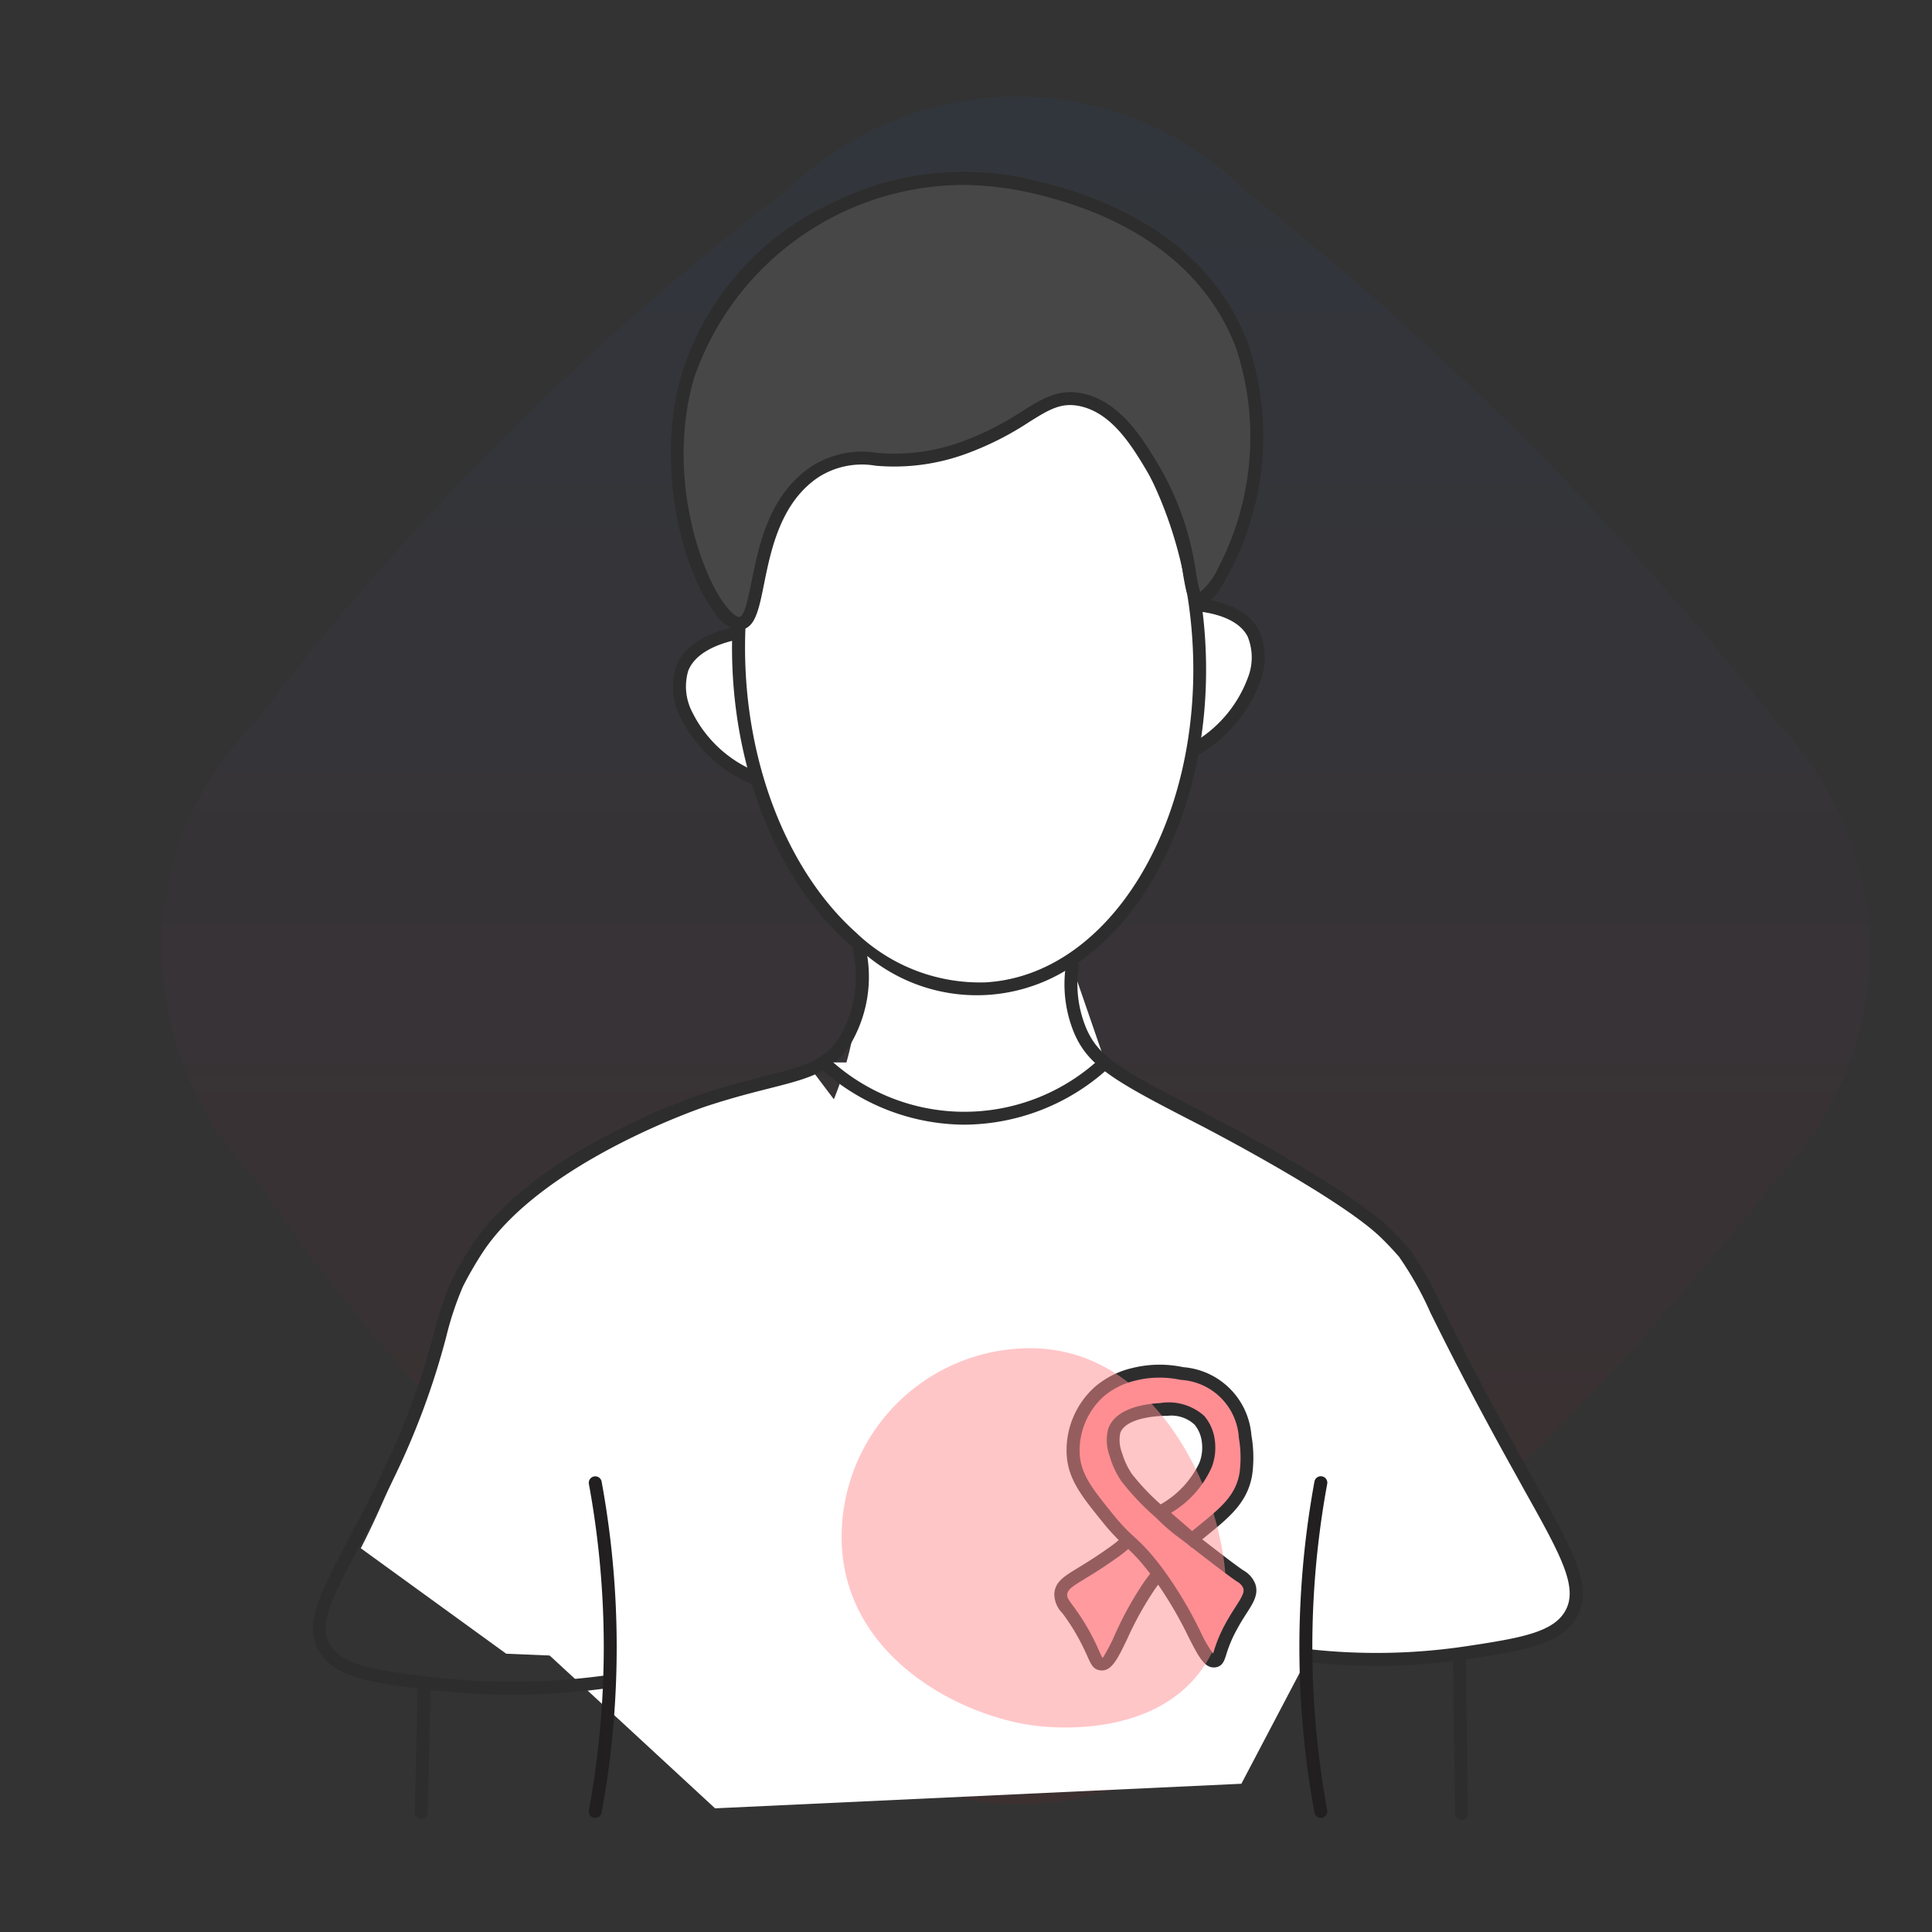
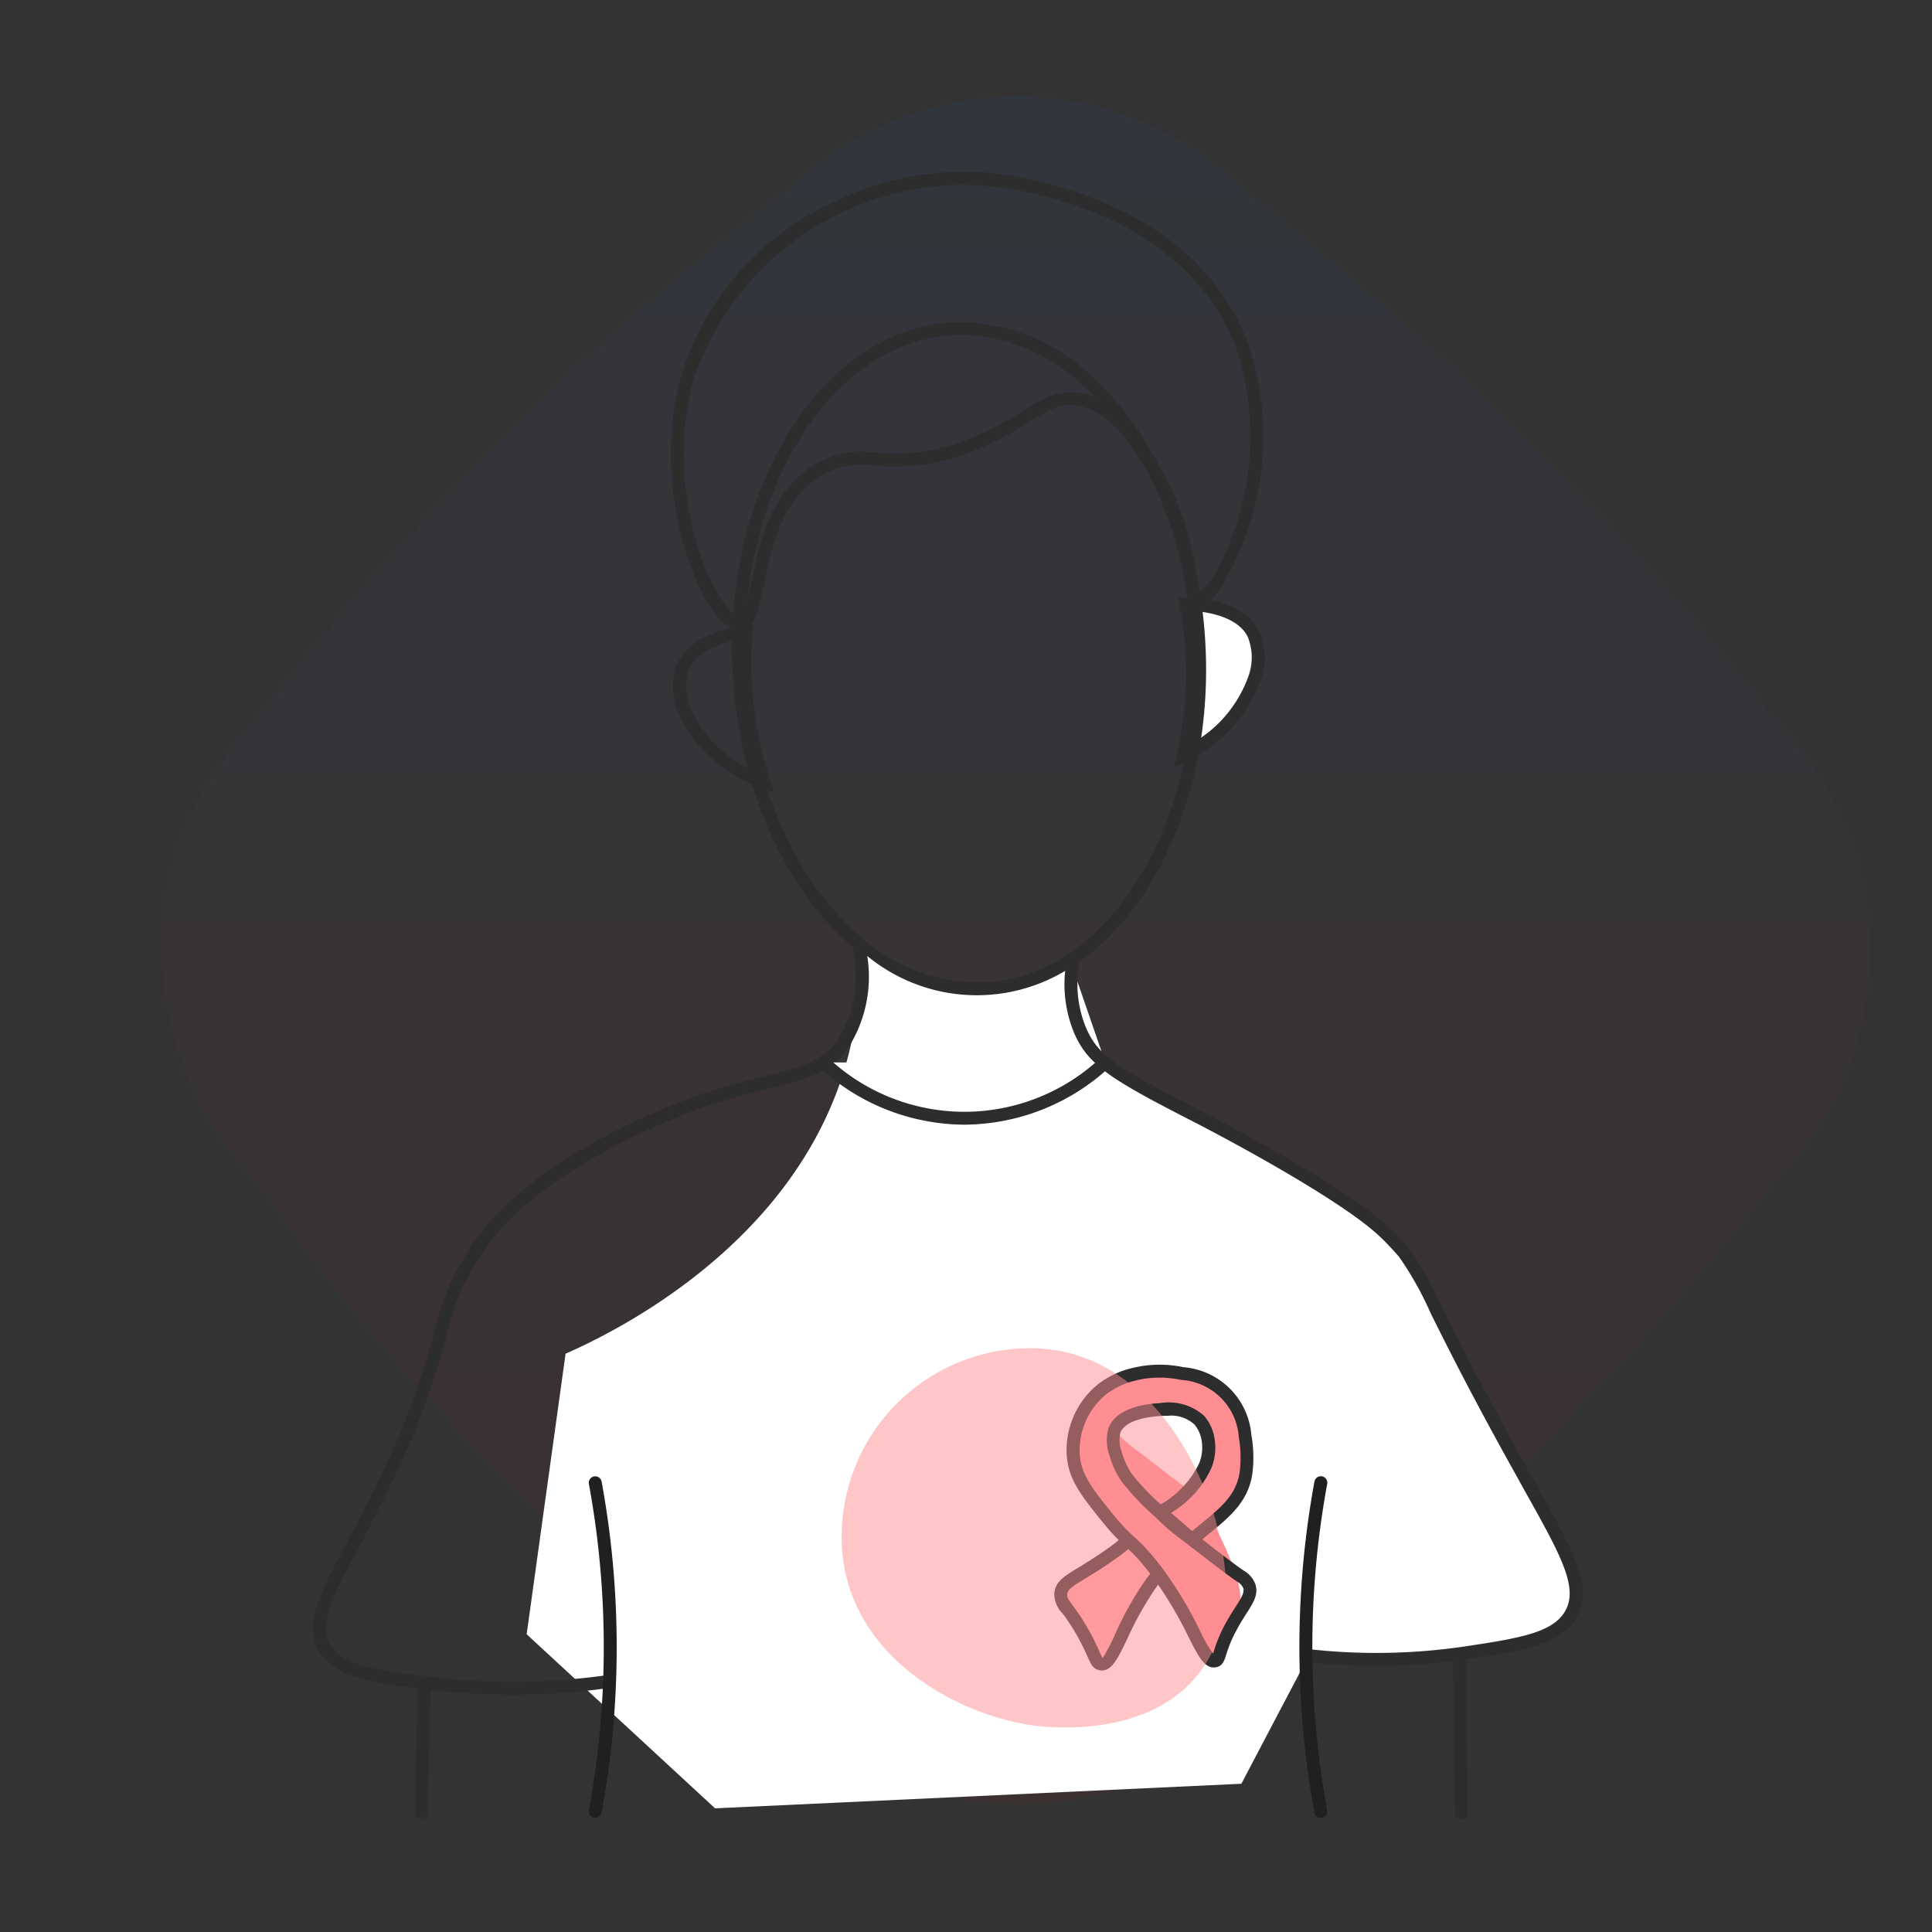
<svg xmlns="http://www.w3.org/2000/svg" width="100" height="100" viewBox="0 0 100 100">
  <rect x="0" y="0" width="100" height="100" fill="#333333" stroke="none" />
  <defs>
    <style>
      .cls-1 {
        fill: none;
      }

      .cls-2 {
        opacity: 0.05;
        fill: url(#linear-gradient);
      }

      .cls-3 {
        fill: #fff;
      }

      .cls-4 {
        fill: #a1bf64;
      }

      .cls-5 {
        fill: #2d2d2d;
      }

      .cls-6 {
        fill: #474747;
      }

      .cls-7 {
        fill: #211f20;
      }

      .cls-8 {
        fill: #ffa6ab;
      }

      .cls-11, .cls-9 {
        fill: #ff8e93;
      }

      .cls-10 {
        mix-blend-mode: multiply;
        isolation: isolate;
      }

      .cls-11 {
        opacity: 0.5;
      }
    </style>
    <linearGradient id="linear-gradient" x1="0.5" x2="0.5" y2="1" gradientUnits="objectBoundingBox">
      <stop offset="0" stop-color="#1778f2" />
      <stop offset="1" stop-color="#f40009" />
    </linearGradient>
  </defs>
  <g id="Group_124988" data-name="Group 124988" transform="translate(-48 -1611)">
    <rect id="Rectangle_10361" data-name="Rectangle 10361" class="cls-1" width="100" height="100" transform="translate(48 1611)" />
    <g id="Group_124926" data-name="Group 124926">
      <path id="Path_153254" data-name="Path 153254" class="cls-2" d="M32.3,83.491A105.79,105.79,0,0,1,17.2,70.917,105.57,105.57,0,0,1,4.909,56.1,17.251,17.251,0,0,1,0,44.2,16.783,16.783,0,0,1,4.909,32.3,144.539,144.539,0,0,1,32.3,4.909,17.263,17.263,0,0,1,44.2,0,16.781,16.781,0,0,1,56.1,4.909a164.255,164.255,0,0,1,13.841,12.23A164.608,164.608,0,0,1,83.491,32.3,17.24,17.24,0,0,1,88.4,44.2a16.782,16.782,0,0,1-4.909,11.9A163.679,163.679,0,0,1,69.255,71.955,164.629,164.629,0,0,1,56.1,83.491a17.386,17.386,0,0,1-7.239,4.259,16.564,16.564,0,0,1-4.664.65,17.462,17.462,0,0,1-5.792-1.133A18.7,18.7,0,0,1,32.3,83.491Z" transform="translate(56.375 1616)" />
      <g id="Group_75818" data-name="Group 75818" transform="translate(-2424.379 1575.552)">
        <g id="Group_15619" data-name="Group 15619" transform="translate(2504.231 105.191)">
          <path id="Path_74944" data-name="Path 74944" class="cls-3" d="M2513.294,107.975l-7.632,1.484-.477,7.314,6.413,2.438Z" transform="translate(-2505.185 -107.975)" />
        </g>
        <g id="Group_15620" data-name="Group 15620" transform="translate(2505.141 109.46)">
          <path id="Path_74945" data-name="Path 74945" class="cls-3" d="M2506.137,127.771l5.536-15.331,17.175,2.524s1.239,13.282.682,13.617S2506.137,127.771,2506.137,127.771Z" transform="translate(-2506.137 -112.44)" />
        </g>
        <g id="Group_15621" data-name="Group 15621" transform="translate(2509.519 56.915)">
          <path id="Path_74946" data-name="Path 74946" class="cls-4" d="M2510.715,57.49" transform="translate(-2510.715 -57.49)" />
        </g>
        <g id="Group_15622" data-name="Group 15622" transform="translate(2491.054 90.729)">
-           <path id="Path_74947" data-name="Path 74947" class="cls-3" d="M2514.671,92.852a44.355,44.355,0,0,0-15.741,7.367,21.492,21.492,0,0,0-2.438,3.815c-1.237,2.481-1.479,4.186-2.279,6.784a42.849,42.849,0,0,1-2.808,6.891l7.525,5.458,3.817.159.265-11.712,10.493-6.783,4.24-7.9Z" transform="translate(-2491.405 -92.852)" />
-         </g>
+           </g>
        <g id="Group_15623" data-name="Group 15623" transform="translate(2507.206 67.767)">
-           <path id="Path_74948" data-name="Path 74948" class="cls-3" d="M2512.1,69.235c-.239.026-2.7.33-3.308,1.91-.641,1.661.815,4.606,4.24,5.865a19.735,19.735,0,0,1-.932-7.774Z" transform="translate(-2508.312 -68.856)" />
          <path id="Path_74949" data-name="Path 74949" class="cls-5" d="M2513.556,77.545l-.652-.24a7.29,7.29,0,0,1-4.209-3.642,3.478,3.478,0,0,1-.227-2.657c.657-1.706,3.1-2.066,3.581-2.121l.4-.046-.034.405a19.519,19.519,0,0,0,.083,3.927,19.283,19.283,0,0,0,.834,3.715Zm-1.832-7.934c-.738.142-2.216.555-2.633,1.635a2.871,2.871,0,0,0,.213,2.14,6.392,6.392,0,0,0,3.183,3.022,19.986,19.986,0,0,1-.649-3.155A20.239,20.239,0,0,1,2511.724,69.612Z" transform="translate(-2508.297 -68.839)" />
        </g>
        <g id="Group_15624" data-name="Group 15624" transform="translate(2533.147 66.385)">
          <path id="Path_74950" data-name="Path 74950" class="cls-3" d="M2536.076,67.742c.24,0,2.717.026,3.48,1.528.8,1.58-.35,4.672-3.631,6.307a19.761,19.761,0,0,0,.151-7.835Z" transform="translate(-2535.447 -67.408)" />
          <path id="Path_74951" data-name="Path 74951" class="cls-5" d="M2535.425,76.174l.152-.686a19.431,19.431,0,0,0,.147-7.7l-.071-.393h.411c.347,0,2.927.055,3.767,1.711a3.46,3.46,0,0,1,.048,2.643,7.4,7.4,0,0,1-3.827,4.115Zm1.029-8.094a20.115,20.115,0,0,1-.078,6.84,6.5,6.5,0,0,0,2.869-3.382,2.86,2.86,0,0,0-.009-2.131C2538.714,68.382,2537.188,68.138,2536.454,68.08Z" transform="translate(-2535.425 -67.393)" />
        </g>
        <g id="Group_15625" data-name="Group 15625" transform="translate(2509.873 51.931)">
-           <ellipse id="Ellipse_8511" data-name="Ellipse 8511" class="cls-3" cx="11.921" cy="17.105" rx="11.921" ry="17.105" transform="translate(0 1.056) rotate(-2.539)" />
          <path id="Path_74952" data-name="Path 74952" class="cls-5" d="M2524.15,87.334a9.983,9.983,0,0,1-6.7-2.776c-3.423-3.075-5.635-8.3-5.919-13.971-.481-9.6,4.616-17.723,11.363-18.1a9.867,9.867,0,0,1,7.194,2.763c3.422,3.077,5.634,8.3,5.918,13.97.481,9.6-4.617,17.725-11.364,18.1C2524.48,87.329,2524.314,87.334,2524.15,87.334Zm-.759-34.194c-.153,0-.3,0-.456.013-6.38.359-11.193,8.164-10.731,17.4.275,5.5,2.4,10.547,5.7,13.507a9.27,9.27,0,0,0,6.708,2.59c6.381-.358,11.195-8.163,10.733-17.4-.275-5.5-2.4-10.546-5.7-13.507A9.344,9.344,0,0,0,2523.391,53.14Z" transform="translate(-2511.104 -52.286)" />
        </g>
        <g id="Group_15628" data-name="Group 15628" transform="translate(2507.105 44.352)">
          <g id="Group_15626" data-name="Group 15626" transform="translate(0.33 0.332)">
-             <path id="Path_74953" data-name="Path 74953" class="cls-6" d="M2527.115,45.171a15.009,15.009,0,0,0-10.431,1.1c-1.089.554-6,3.041-7.613,8.691-1.768,6.2,1.281,12.855,2.712,12.76,1.278-.084.45-5.5,3.849-7.817,2.3-1.568,3.684.221,7.887-1.323,3.253-1.194,4.031-2.855,5.971-2.415,1.8.408,2.893,2.243,3.722,3.638,2.141,3.6,1.662,6.583,2.316,6.657,1.021.117,4.595-6.869,2.239-13.112C2535.423,47.141,2528.668,45.54,2527.115,45.171Z" transform="translate(-2508.536 -44.7)" />
-           </g>
+             </g>
          <g id="Group_15627" data-name="Group 15627">
            <path id="Path_74954" data-name="Path 74954" class="cls-5" d="M2511.739,68.045a1.685,1.685,0,0,1-1.2-.777c-1.656-2.052-3.206-7.506-1.806-12.41a14.5,14.5,0,0,1,7.771-8.893,15.193,15.193,0,0,1,10.671-1.135l-.078.325.079-.325c7.009,1.666,9.788,5.481,10.886,8.389a15.041,15.041,0,0,1-1.566,12.89c-.381.488-.714.71-1.024.673-.507-.058-.6-.629-.766-1.574a14.257,14.257,0,0,0-1.8-5.245c-.823-1.387-1.847-3.107-3.508-3.484-1-.228-1.634.169-2.686.826a15.641,15.641,0,0,1-3.1,1.578,10.823,10.823,0,0,1-4.825.67,4.17,4.17,0,0,0-2.989.615c-1.94,1.322-2.431,3.749-2.789,5.522-.27,1.337-.465,2.3-1.225,2.353Zm11.49-23.024a14.8,14.8,0,0,0-13.848,10.019c-1.449,5.076.382,10.194,1.683,11.808.323.4.571.555.684.528.251-.016.452-1.016.615-1.818.38-1.885.9-4.468,3.068-5.943a4.823,4.823,0,0,1,3.4-.73,10.11,10.11,0,0,0,4.56-.629,15.226,15.226,0,0,0,2.973-1.518c1.072-.672,1.924-1.2,3.188-.912,1.943.44,3.094,2.378,3.936,3.791a15.064,15.064,0,0,1,1.884,5.477,6.178,6.178,0,0,0,.217.994,3.621,3.621,0,0,0,.937-1.259,14.671,14.671,0,0,0,.915-11.374c-1.041-2.757-3.691-6.378-10.413-7.975l.074-.326-.077.326A16.44,16.44,0,0,0,2523.229,45.021Z" transform="translate(-2508.191 -44.352)" />
          </g>
        </g>
        <g id="Group_15629" data-name="Group 15629" transform="translate(2499.639 84.582)">
          <path id="Path_74955" data-name="Path 74955" class="cls-3" d="M2517.608,86.423a18.915,18.915,0,0,1-.53,5.313c-2.467,9.963-12.48,14.65-14.681,15.621l-2.014,14.521,9.752,9.01,27.241-1.272,6.465-12.3-7.034-19.376-7.8-7-.384-3.631a8.923,8.923,0,0,1-11.01-.887Z" transform="translate(-2500.383 -86.423)" />
        </g>
        <g id="Group_15630" data-name="Group 15630" transform="translate(2488.571 84.245)">
          <path id="Path_74956" data-name="Path 74956" class="cls-5" d="M2499.125,124.991a36.192,36.192,0,0,1-4.268-.251c-3.086-.366-4.872-.637-5.7-1.955-.862-1.367,0-3,1.427-5.7.536-1.014,1.141-2.161,1.786-3.526a38.916,38.916,0,0,0,2.7-7.271,17.011,17.011,0,0,1,.9-2.695c0-.008.117-.238.3-.582.015-.026.359-.653.755-1.256,3.227-4.927,11.561-7.729,11.914-7.846,1.331-.441,2.437-.721,3.326-.947,1.9-.482,2.948-.747,3.752-1.908a6.212,6.212,0,0,0,.753-4.594.334.334,0,0,1,.279-.382.326.326,0,0,1,.382.279,6.855,6.855,0,0,1-.863,5.079c-.947,1.366-2.149,1.671-4.139,2.175-.878.222-1.972.5-3.279.932-.085.028-8.466,2.847-11.564,7.576-.381.582-.724,1.207-.727,1.213-.179.327-.286.545-.287.548a16.281,16.281,0,0,0-.858,2.584,39.536,39.536,0,0,1-2.743,7.381c-.651,1.379-1.261,2.534-1.8,3.552-1.36,2.573-2.109,3.99-1.453,5.031.636,1.007,2.078,1.276,5.215,1.647a35.511,35.511,0,0,0,9.082-.091.335.335,0,0,1,.094.663A36.09,36.09,0,0,1,2499.125,124.991Z" transform="translate(-2488.809 -86.071)" />
        </g>
        <g id="Group_15631" data-name="Group 15631" transform="translate(2527.478 85.135)">
          <path id="Path_74957" data-name="Path 74957" class="cls-3" d="M2542.216,123.032a31.527,31.527,0,0,0,8.109-.159c2.984-.447,4.708-.755,5.406-2.014.822-1.482-.322-3.33-2.544-7.314-4.5-8.063-4.98-9.929-6.1-11.366v0s-.474-.553-1-1.06c-2.282-2.192-9.618-5.962-9.618-5.962-4.236-2.176-5.44-2.875-6.134-4.451a6.326,6.326,0,0,1-.425-3.353" transform="translate(-2529.512 -87.017)" />
          <path id="Path_74958" data-name="Path 74958" class="cls-5" d="M2545.638,123.54a31.933,31.933,0,0,1-3.474-.19.335.335,0,0,1,.073-.666,31.353,31.353,0,0,0,8.023-.157c2.883-.431,4.543-.73,5.163-1.846.681-1.227-.261-2.91-2.139-6.264l-.4-.724c-2.359-4.229-3.608-6.747-4.437-8.412a17.394,17.394,0,0,0-1.632-2.912l-.007-.009c-.118-.134-.525-.6-.965-1.018-2.221-2.132-9.467-5.867-9.542-5.9-4.178-2.147-5.535-2.908-6.287-4.616a6.6,6.6,0,0,1-.449-3.528.335.335,0,1,1,.665.083,5.92,5.92,0,0,0,.4,3.175c.633,1.437,1.626,2.052,5.981,4.29.3.155,7.406,3.817,9.7,6.018.534.513,1.006,1.061,1.026,1.085l.081.1a18.741,18.741,0,0,1,1.634,2.935c.825,1.659,2.072,4.167,4.423,8.382l.4.724c2,3.571,3,5.363,2.14,6.915-.771,1.392-2.558,1.72-5.649,2.183A31.889,31.889,0,0,1,2545.638,123.54Z" transform="translate(-2529.497 -87.001)" />
        </g>
        <g id="Group_15632" data-name="Group 15632" transform="translate(2502.855 111.858)">
          <path id="Path_74959" data-name="Path 74959" class="cls-7" d="M2504.081,132.63a.445.445,0,0,1-.061,0,.338.338,0,0,1-.269-.391,46.7,46.7,0,0,0,0-16.891.335.335,0,0,1,.659-.121,47.45,47.45,0,0,1,0,17.134A.335.335,0,0,1,2504.081,132.63Z" transform="translate(-2503.746 -114.948)" />
        </g>
        <g id="Group_15633" data-name="Group 15633" transform="translate(2539.636 111.858)">
          <path id="Path_74960" data-name="Path 74960" class="cls-7" d="M2543.32,132.63a.336.336,0,0,1-.33-.273,47.45,47.45,0,0,1,0-17.134.335.335,0,0,1,.66.121,46.7,46.7,0,0,0,0,16.891.338.338,0,0,1-.269.391A.445.445,0,0,1,2543.32,132.63Z" transform="translate(-2542.211 -114.948)" />
        </g>
        <g id="Group_15634" data-name="Group 15634" transform="translate(2493.846 122.299)">
          <line id="Line_67" data-name="Line 67" class="cls-3" x1="0.159" y2="6.625" transform="translate(0.335 0.335)" />
          <path id="Path_74961" data-name="Path 74961" class="cls-5" d="M2494.66,133.16h-.009a.334.334,0,0,1-.326-.342l.159-6.625a.322.322,0,0,1,.344-.326.334.334,0,0,1,.325.343l-.159,6.624A.332.332,0,0,1,2494.66,133.16Z" transform="translate(-2494.325 -125.867)" />
        </g>
        <g id="Group_15635" data-name="Group 15635" transform="translate(2547.585 120.762)">
          <line id="Line_68" data-name="Line 68" class="cls-3" x2="0.106" y2="8.215" transform="translate(0.335 0.334)" />
          <path id="Path_74962" data-name="Path 74962" class="cls-5" d="M2550.965,133.143a.334.334,0,0,1-.334-.33l-.107-8.215a.334.334,0,0,1,.33-.339h0a.334.334,0,0,1,.335.329l.106,8.215a.333.333,0,0,1-.33.339Z" transform="translate(-2550.524 -124.26)" />
        </g>
        <g id="Group_15638" data-name="Group 15638" transform="translate(2526.946 114.928)">
          <g id="Group_15636" data-name="Group 15636" transform="translate(0.335 0.243)">
            <path id="Path_74963" data-name="Path 74963" class="cls-8" d="M2532.792,118.412a7.434,7.434,0,0,1-.891.711c-1.789,1.269-2.546,1.4-2.607,2.065-.046.523.4.649,1.219,2.152.589,1.079.585,1.426.845,1.472.646.119,1.04-1.926,2.511-4.036.157-.226.313-.432.478-.631" transform="translate(-2529.29 -118.412)" />
          </g>
          <g id="Group_15637" data-name="Group 15637">
            <path id="Path_74964" data-name="Path 74964" class="cls-5" d="M2531.409,125.141a.736.736,0,0,1-.126-.011c-.329-.057-.441-.311-.613-.692-.1-.22-.235-.527-.465-.949a10.585,10.585,0,0,0-.843-1.313,1.409,1.409,0,0,1-.417-1.029c.057-.606.485-.867,1.265-1.342.388-.237.872-.533,1.483-.966a7.209,7.209,0,0,0,.854-.682l.459.486a7.511,7.511,0,0,1-.925.741c-.631.448-1.125.75-1.523.992-.7.426-.922.574-.945.831-.013.148.036.229.288.572a11.433,11.433,0,0,1,.891,1.388c.242.443.386.765.489,1a2.037,2.037,0,0,0,.166.331,9.114,9.114,0,0,0,.651-1.253,17.656,17.656,0,0,1,1.482-2.669c.162-.233.325-.447.5-.652l.516.426c-.159.192-.311.391-.462.609a17.153,17.153,0,0,0-1.425,2.571C2532.248,124.484,2531.938,125.141,2531.409,125.141Z" transform="translate(-2528.94 -118.158)" />
          </g>
        </g>
        <g id="Group_15641" data-name="Group 15641" transform="translate(2527.587 106.084)">
          <g id="Group_15639" data-name="Group 15639" transform="translate(0.335 0.334)">
-             <path id="Path_74965" data-name="Path 74965" class="cls-9" d="M2538.127,122.5c-.673,1.247-.536,1.693-.826,1.751-.63.119-1.074-2.01-2.924-4.511-.2-.264-.406-.531-.635-.8a9.629,9.629,0,0,0-.921-.933,10.059,10.059,0,0,1-1-1.07c-1.14-1.407-1.774-2.187-1.85-3.368a4.084,4.084,0,0,1,1.357-3.261,4.187,4.187,0,0,1,1.778-.89,5.5,5.5,0,0,1,2.5-.042,3.514,3.514,0,0,1,3.264,3.261,6.375,6.375,0,0,1,.042,1.907c-.241,1.548-1.406,2.248-2.79,3.425l-1.63-1.409.139-.1a5.268,5.268,0,0,0,2.183-2.343,2.506,2.506,0,0,0,.146-1.252,2.033,2.033,0,0,0-.46-1.071,2.467,2.467,0,0,0-2.037-.557c-.284.016-2.017.11-2.374,1.1a2.084,2.084,0,0,0,.084,1.227,4.137,4.137,0,0,0,.555,1.189,13.563,13.563,0,0,0,1.724,1.813c.276.27.387.377.543.515.433.384.792.623,1.128.883,1.376,1.071,2.133,1.644,2.473,1.873a1.069,1.069,0,0,1,.486.528C2539.27,120.929,2538.715,121.41,2538.127,122.5Z" transform="translate(-2529.961 -109.259)" />
+             <path id="Path_74965" data-name="Path 74965" class="cls-9" d="M2538.127,122.5c-.673,1.247-.536,1.693-.826,1.751-.63.119-1.074-2.01-2.924-4.511-.2-.264-.406-.531-.635-.8a9.629,9.629,0,0,0-.921-.933,10.059,10.059,0,0,1-1-1.07c-1.14-1.407-1.774-2.187-1.85-3.368a4.084,4.084,0,0,1,1.357-3.261,4.187,4.187,0,0,1,1.778-.89,5.5,5.5,0,0,1,2.5-.042,3.514,3.514,0,0,1,3.264,3.261,6.375,6.375,0,0,1,.042,1.907c-.241,1.548-1.406,2.248-2.79,3.425l-1.63-1.409.139-.1a5.268,5.268,0,0,0,2.183-2.343,2.506,2.506,0,0,0,.146-1.252,2.033,2.033,0,0,0-.46-1.071,2.467,2.467,0,0,0-2.037-.557c-.284.016-2.017.11-2.374,1.1c.276.27.387.377.543.515.433.384.792.623,1.128.883,1.376,1.071,2.133,1.644,2.473,1.873a1.069,1.069,0,0,1,.486.528C2539.27,120.929,2538.715,121.41,2538.127,122.5Z" transform="translate(-2529.961 -109.259)" />
          </g>
          <g id="Group_15640" data-name="Group 15640" transform="translate(0 0)">
            <path id="Path_74966" data-name="Path 74966" class="cls-5" d="M2537.224,124.58c-.5,0-.809-.609-1.3-1.57a20.391,20.391,0,0,0-1.835-3.082c-.19-.258-.4-.519-.621-.781a8.825,8.825,0,0,0-.839-.853,10.991,10.991,0,0,1-1.088-1.154c-1.152-1.424-1.842-2.274-1.926-3.559a4.4,4.4,0,0,1,1.471-3.534,4.548,4.548,0,0,1,1.911-.962,5.893,5.893,0,0,1,2.656-.047,3.838,3.838,0,0,1,3.522,3.519,6.646,6.646,0,0,1,.045,2.028c-.223,1.432-1.175,2.209-2.278,3.11l-.31.254c1.157.9,1.819,1.4,2.127,1.606a1.379,1.379,0,0,1,.616.7c.185.533-.1.983-.469,1.552-.151.237-.327.512-.5.842h0a6.532,6.532,0,0,0-.534,1.271c-.095.3-.183.583-.522.65A.732.732,0,0,1,2537.224,124.58Zm-2.81-15a4.858,4.858,0,0,0-1.238.152,3.879,3.879,0,0,0-1.644.819,3.769,3.769,0,0,0-1.244,2.987c.07,1.073.672,1.816,1.767,3.168a9.855,9.855,0,0,0,.978,1.047,9.948,9.948,0,0,1,.949.961c.234.273.448.546.648.818a20.971,20.971,0,0,1,1.9,3.178,6.759,6.759,0,0,0,.662,1.153c.015-.044.03-.1.046-.143a7.237,7.237,0,0,1,.584-1.388c.188-.349.372-.637.531-.885.323-.5.474-.756.4-.976a.715.715,0,0,0-.319-.335c-.366-.245-1.074-.78-2.314-1.744l-.011.01-.21-.182c-.1-.077-.2-.152-.3-.229-.252-.187-.525-.388-.834-.663-.16-.143-.275-.251-.556-.527a13.248,13.248,0,0,1-1.768-1.868,4.461,4.461,0,0,1-.6-1.289,2.368,2.368,0,0,1-.075-1.424c.377-1.048,1.835-1.278,2.671-1.322a2.755,2.755,0,0,1,2.3.666,2.374,2.374,0,0,1,.542,1.243,2.829,2.829,0,0,1-.161,1.416,5.208,5.208,0,0,1-2.1,2.354l1.09.943.418-.342c1.078-.88,1.855-1.516,2.04-2.695a6.058,6.058,0,0,0-.04-1.792,3.193,3.193,0,0,0-3-2.995A5.465,5.465,0,0,0,2534.414,109.578Zm.467,1.972c-.152,0-.295.008-.416.014-.423.023-1.816.152-2.078.88a1.831,1.831,0,0,0,.092,1.027,3.856,3.856,0,0,0,.512,1.093,11.9,11.9,0,0,0,1.488,1.572,4.883,4.883,0,0,0,2-2.141,2.18,2.18,0,0,0,.131-1.087,1.709,1.709,0,0,0-.379-.9A1.769,1.769,0,0,0,2534.881,111.55Z" transform="translate(-2529.611 -108.909)" />
          </g>
        </g>
        <g id="Group_15642" data-name="Group 15642" transform="translate(2514.673 90.103)">
          <path id="Path_74967" data-name="Path 74967" class="cls-3" d="M2516.456,92.547a10.638,10.638,0,0,0,14.548.027" transform="translate(-2516.121 -92.212)" />
          <path id="Path_74968" data-name="Path 74968" class="cls-5" d="M2523.728,95.755a11.13,11.13,0,0,1-7.516-2.98.334.334,0,1,1,.457-.488,10.3,10.3,0,0,0,14.092.026.334.334,0,1,1,.455.49,11.15,11.15,0,0,1-7.433,2.951Z" transform="translate(-2516.105 -92.197)" />
        </g>
        <g id="Group_15643" data-name="Group 15643" class="cls-10" transform="translate(2515.943 105.231)">
          <path id="Path_74969" data-name="Path 74969" class="cls-11" d="M2536.961,117.612c.268,1.206.99,4.447-.912,7.067-2.615,3.6-7.965,2.962-8.681,2.867-3.969-.535-9.83-3.656-9.933-9.594a9.764,9.764,0,0,1,9.593-9.932C2533.144,107.913,2536.2,114.208,2536.961,117.612Z" transform="translate(-2517.434 -108.018)" />
        </g>
      </g>
    </g>
  </g>
</svg>